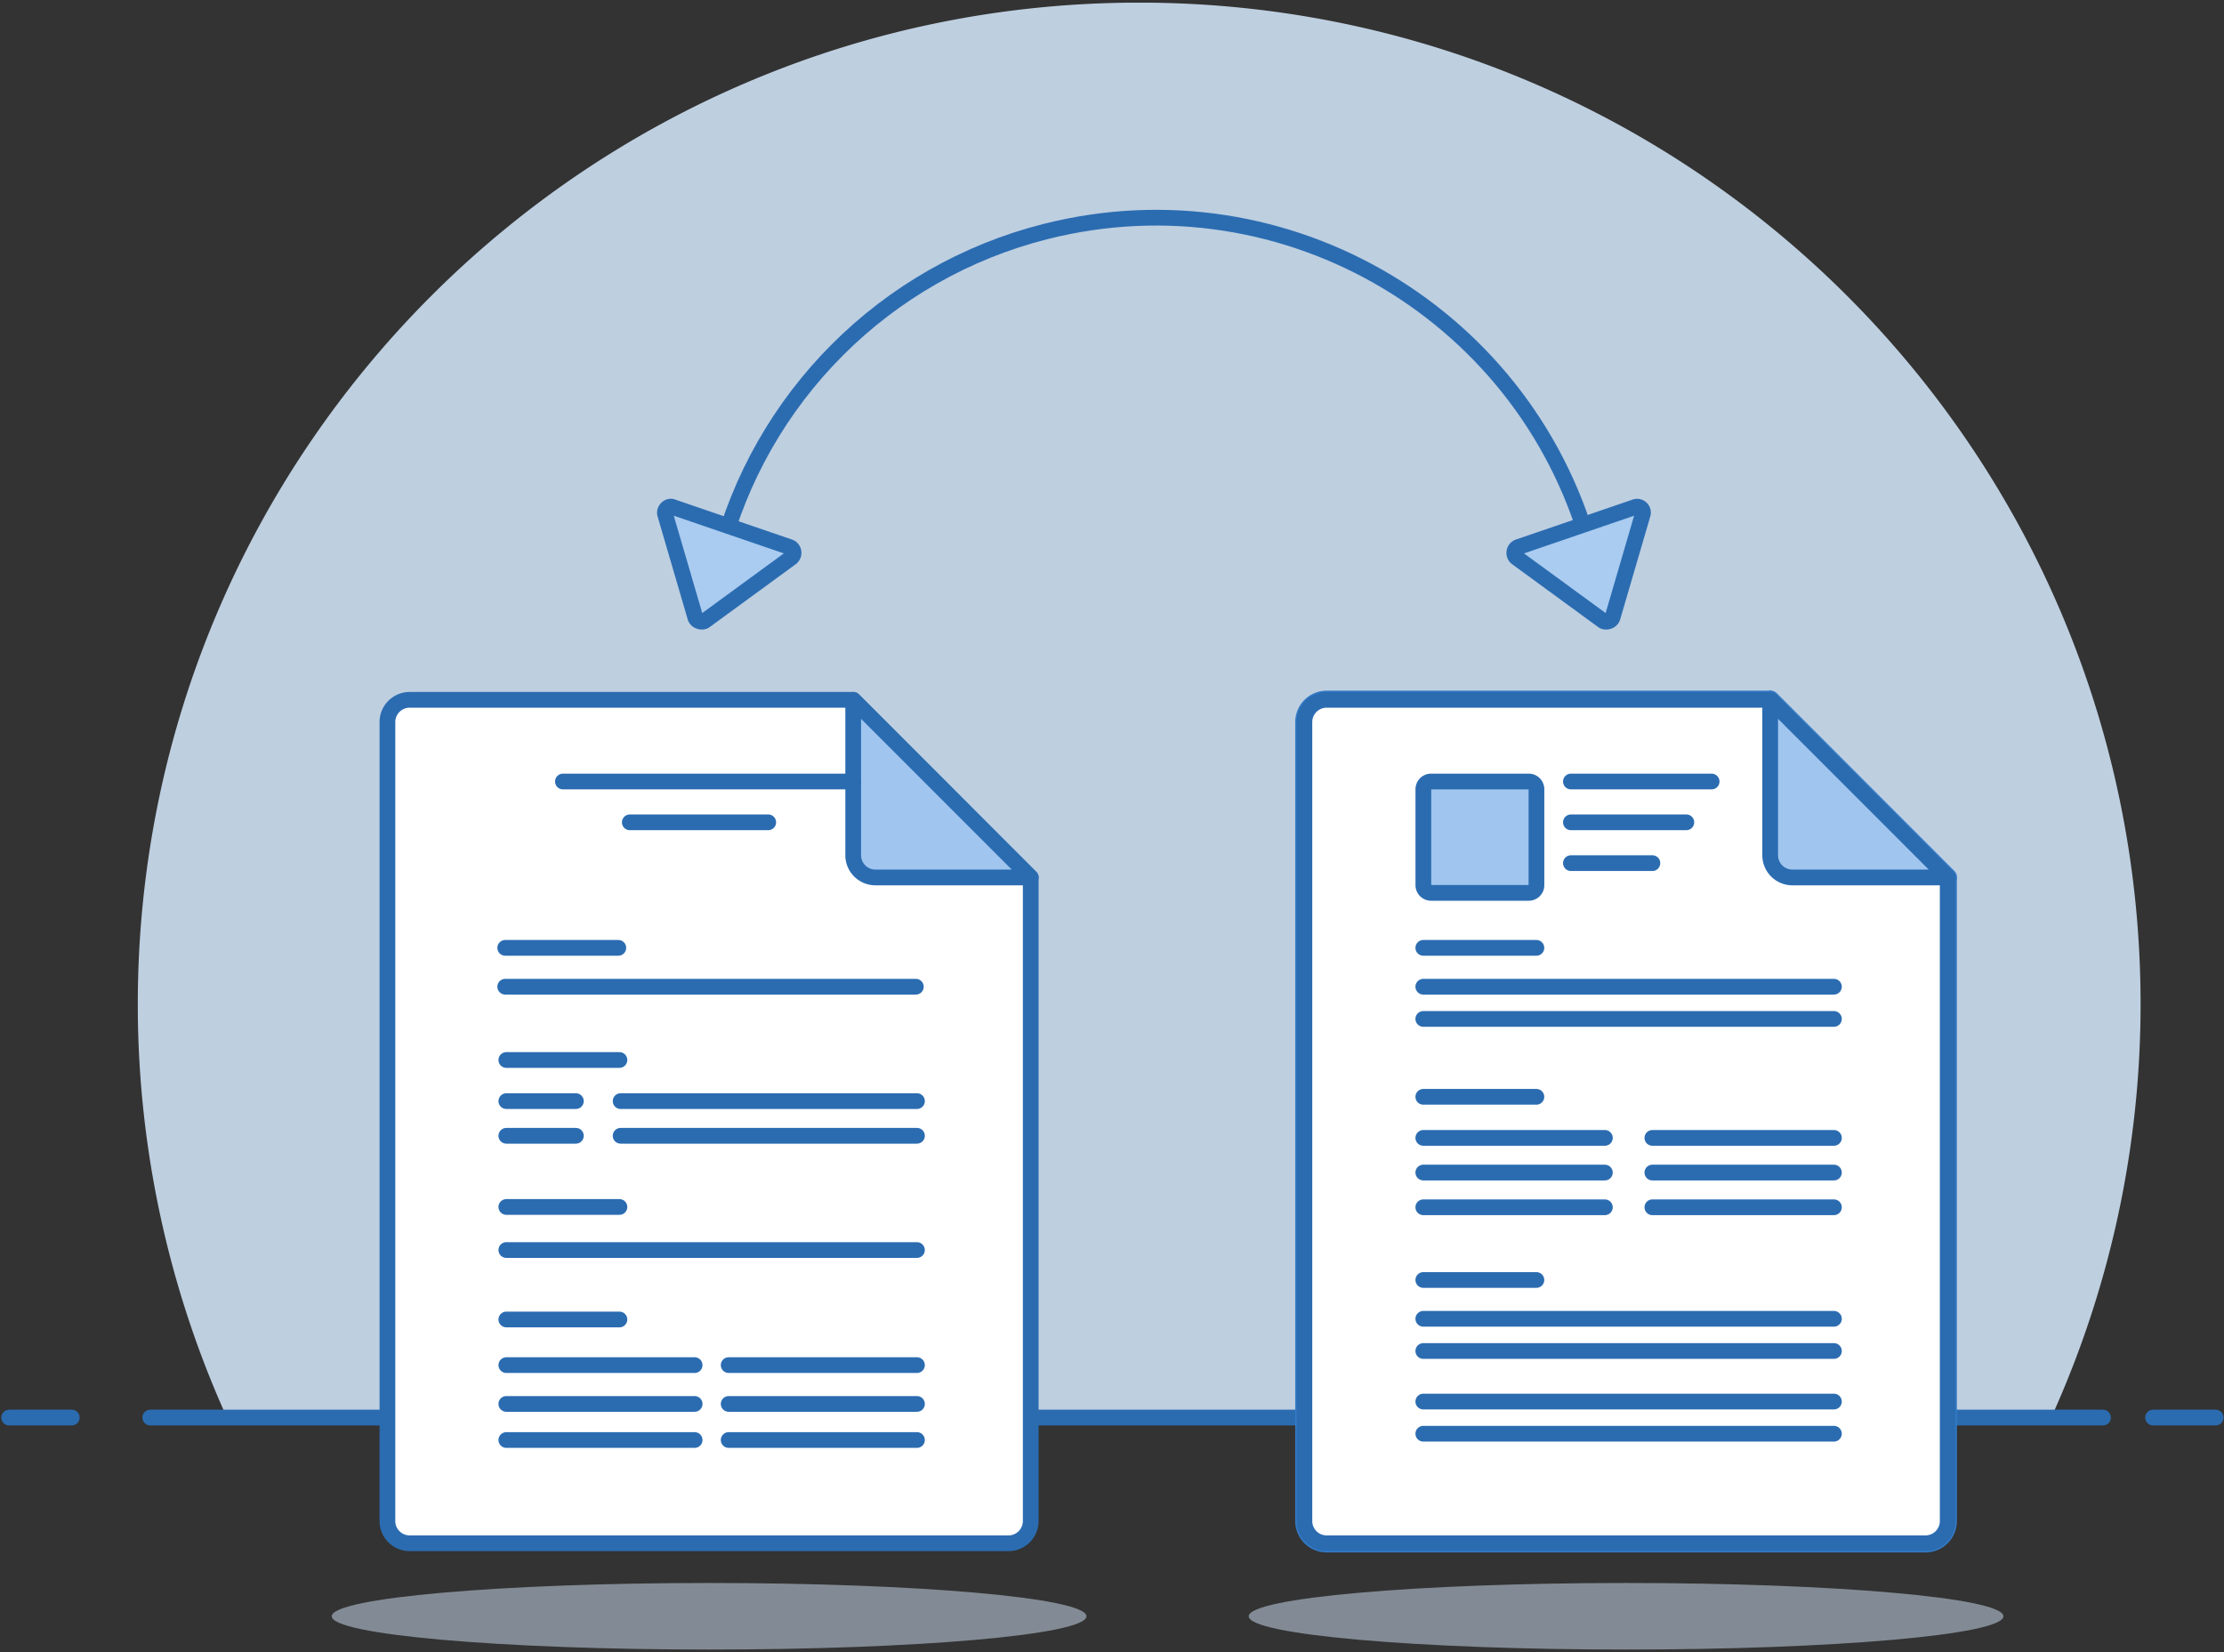
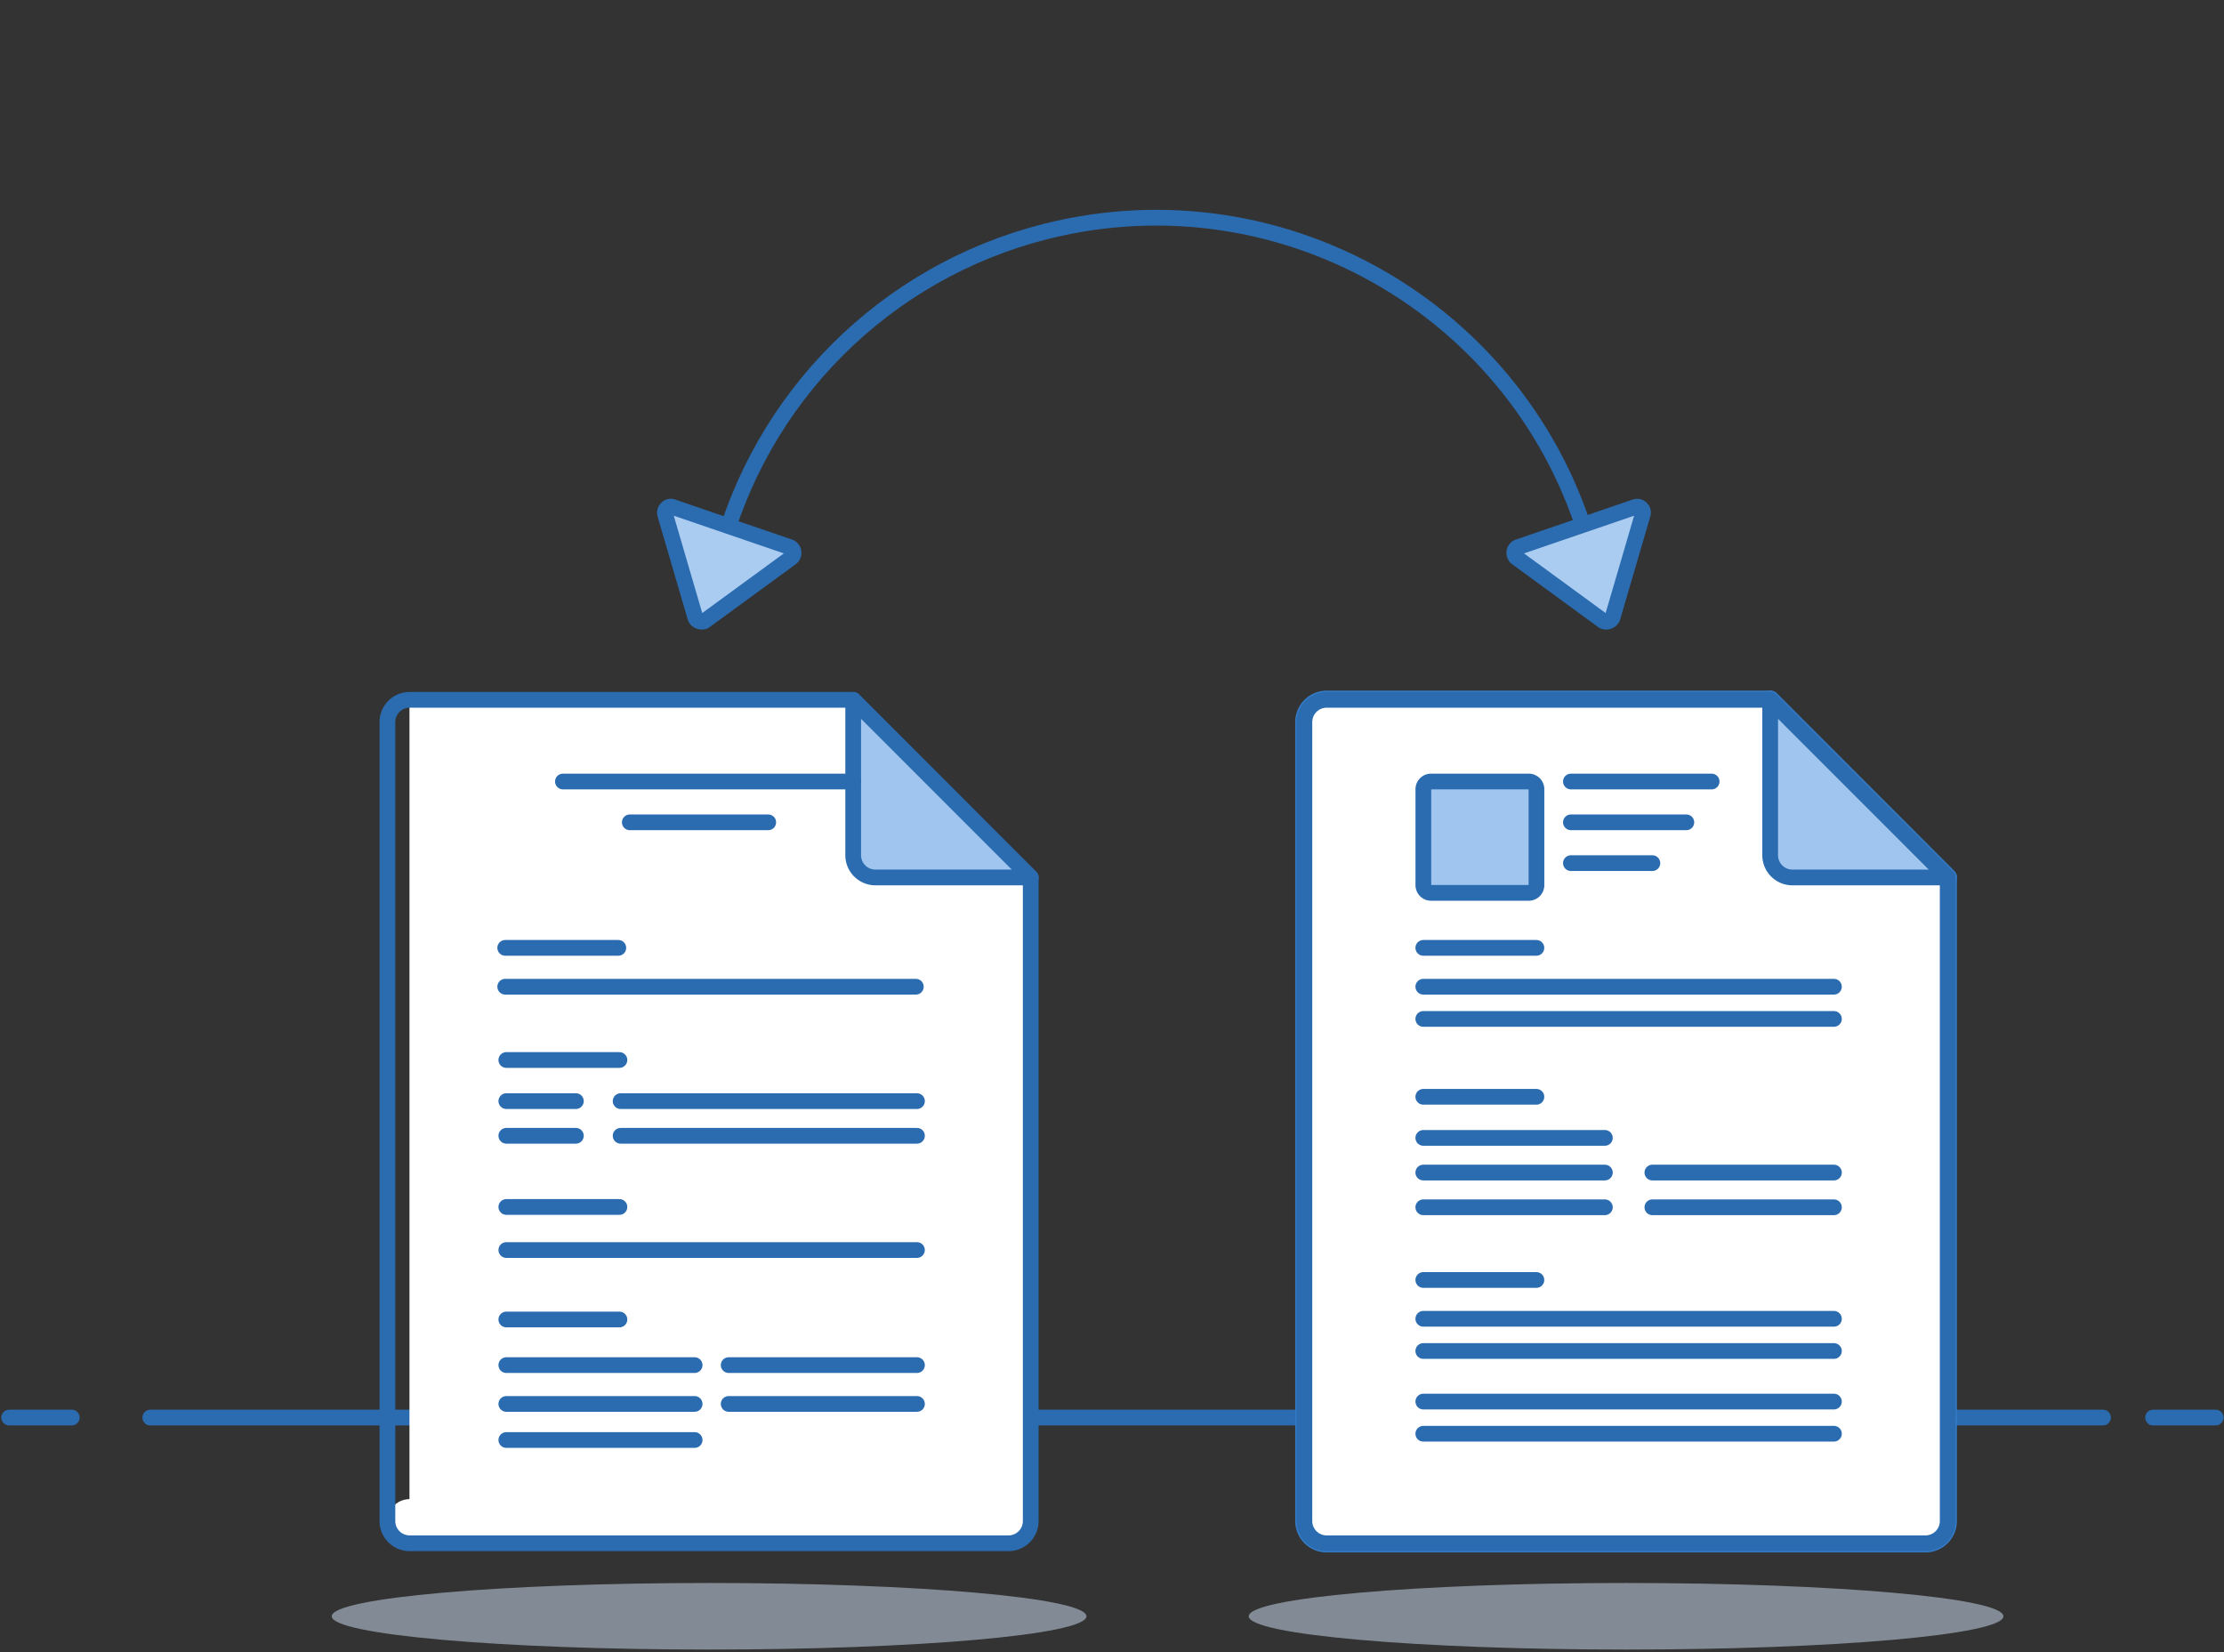
<svg xmlns="http://www.w3.org/2000/svg" width="424" height="315" viewBox="0 0 424 315">
  <rect x="0" y="0" width="424" height="315" fill="#333333" stroke="none" />
  <defs>
    <clipPath id="i24ga">
      <path d="M26.27.51h381.828v269.753H26.27z" />
    </clipPath>
    <clipPath id="i24gb">
      <path d="M238.07 301.79h143.876v12.69H238.07z" />
    </clipPath>
    <clipPath id="i24gc">
      <path d="M63.25 301.79h143.88v12.69H63.25z" />
    </clipPath>
  </defs>
  <g>
    <g>
      <g>
        <path fill="none" stroke="#2b6cb1" stroke-linecap="round" stroke-linejoin="round" stroke-miterlimit="50" stroke-width="3" d="M1.75 270.253h11.932" />
      </g>
      <g>
        <g />
        <g clip-path="url(#i24ga)" opacity=".88">
-           <path fill="#d1e4f7" d="M408.098 191.472C408.088 85.992 322.608.493 217.168.5 111.728.51 26.26 86.027 26.27 191.507a191.07 191.07 0 0 0 16.992 78.748H391.06a190.572 190.572 0 0 0 17.037-78.783" />
-         </g>
+           </g>
      </g>
      <g>
        <path fill="none" stroke="#2b6cb1" stroke-linecap="round" stroke-linejoin="round" stroke-miterlimit="50" stroke-width="3" d="M28.65 270.253h372.283" />
      </g>
      <g>
        <path fill="none" stroke="#2b6cb1" stroke-linecap="round" stroke-linejoin="round" stroke-miterlimit="50" stroke-width="3" d="M410.48 270.253h11.928" />
      </g>
      <g>
        <path fill="none" stroke="#2b6cb1" stroke-linecap="round" stroke-linejoin="round" stroke-miterlimit="50" stroke-width="3" d="M303.611 106.386c-11.605-45.992-58.28-73.861-104.251-62.254-30.605 7.726-54.507 31.637-62.23 62.254" />
      </g>
      <g>
        <path fill="#aaccf0" d="M134.318 118.41c-.333.15-.715.15-1.052 0a1.124 1.124 0 0 1-.735-.806l-5.712-19.526a1.125 1.125 0 0 1 .315-1.157c.295-.322.76-.42 1.157-.245l22.216 7.607c.417.144.715.508.77.946.064.428-.108.86-.455 1.122z" />
      </g>
      <g>
        <path fill="none" stroke="#2b6cb1" stroke-linejoin="round" stroke-miterlimit="50" stroke-width="3" d="M134.318 118.41c-.333.15-.715.15-1.052 0a1.124 1.124 0 0 1-.735-.806l-5.712-19.526a1.125 1.125 0 0 1 .315-1.157c.295-.322.76-.42 1.157-.245l22.216 7.607c.417.144.715.508.77.946.064.428-.108.86-.455 1.122z" />
      </g>
      <g>
        <path fill="#aaccf0" d="M305.673 118.412c.333.15.718.15 1.051 0 .368-.123.645-.428.736-.806l5.712-19.526a1.126 1.126 0 0 0-.708-1.423 1.122 1.122 0 0 0-.764.02l-22.216 7.608a1.154 1.154 0 0 0-.771.946c-.063.428.108.86.455 1.122z" />
      </g>
      <g>
        <path fill="none" stroke="#2b6cb1" stroke-linejoin="round" stroke-miterlimit="50" stroke-width="3" d="M305.673 118.412c.333.15.718.15 1.051 0 .368-.123.645-.428.736-.806l5.712-19.526a1.126 1.126 0 0 0-.708-1.423 1.122 1.122 0 0 0-.764.02l-22.216 7.608a1.154 1.154 0 0 0-.771.946c-.063.428.108.86.455 1.122z" />
      </g>
      <g>
        <g />
        <g clip-path="url(#i24gb)" opacity=".5">
          <path fill="#d1e4f7" d="M310.006 301.79c39.734 0 71.94 2.84 71.94 6.345s-32.206 6.345-71.94 6.345c-39.73 0-71.936-2.84-71.936-6.345 0-3.506 32.206-6.345 71.936-6.345" />
        </g>
      </g>
      <g>
        <g />
        <g clip-path="url(#i24gc)" opacity=".5">
          <path fill="#d1e4f7" d="M135.19 301.79c39.733 0 71.94 2.84 71.94 6.345s-32.207 6.345-71.94 6.345c-39.734 0-71.94-2.84-71.94-6.345 0-3.506 32.206-6.345 71.94-6.345" />
        </g>
      </g>
      <g>
        <path fill="#fff" d="M252.885 133.42h84.625l33.815 33.863v122.692a4.238 4.238 0 0 1-4.24 4.242h-114.2a4.241 4.241 0 0 1-4.205-4.207V137.627a4.243 4.243 0 0 1 4.205-4.207" />
      </g>
      <g>
        <path fill="none" stroke="#347bc7" stroke-linecap="round" stroke-linejoin="round" stroke-miterlimit="50" stroke-width="3.5" d="M252.885 133.42h84.625v0l33.815 33.863v122.692a4.238 4.238 0 0 1-4.24 4.242h-114.2a4.241 4.241 0 0 1-4.205-4.207V137.627a4.243 4.243 0 0 1 4.205-4.207z" />
      </g>
      <g>
        <path fill="#aaccf0" d="M371.326 167.283L337.48 133.42v29.621a4.238 4.238 0 0 0 4.201 4.242z" />
      </g>
      <g>
        <path fill="none" stroke="#347bc7" stroke-linecap="round" stroke-linejoin="round" stroke-miterlimit="50" stroke-width="3.5" d="M371.326 167.283v0L337.48 133.42v29.621a4.238 4.238 0 0 0 4.201 4.242z" />
      </g>
      <g>
        <path fill="none" stroke="#347bc7" stroke-linecap="round" stroke-linejoin="round" stroke-miterlimit="50" stroke-width="3.5" d="M271.35 151.053h46.531" />
      </g>
      <g>
        <path fill="none" stroke="#347bc7" stroke-linecap="round" stroke-linejoin="round" stroke-miterlimit="50" stroke-width="3.5" d="M271.35 158.863h46.531" />
      </g>
      <g>
        <path fill="none" stroke="#347bc7" stroke-linecap="round" stroke-linejoin="round" stroke-miterlimit="50" stroke-width="3.5" d="M271.35 180.703h21.56" />
      </g>
      <g>
        <path fill="none" stroke="#347bc7" stroke-linecap="round" stroke-linejoin="round" stroke-miterlimit="50" stroke-width="3.5" d="M271.35 270.912v0s5.358-3.807 10.779 0c6.174 4.336 10.782 0 10.782 0v0" />
      </g>
      <g>
        <path fill="none" stroke="#347bc7" stroke-linecap="round" stroke-linejoin="round" stroke-miterlimit="50" stroke-width="3.5" d="M271.35 188.113h78.282" />
      </g>
      <g>
        <path fill="none" stroke="#347bc7" stroke-linecap="round" stroke-linejoin="round" stroke-miterlimit="50" stroke-width="3.5" d="M271.35 194.253h78.282" />
      </g>
      <g>
        <path fill="none" stroke="#347bc7" stroke-linecap="round" stroke-linejoin="round" stroke-miterlimit="50" stroke-width="3.5" d="M271.35 208.173h78.282" />
      </g>
      <g>
        <path fill="none" stroke="#347bc7" stroke-linecap="round" stroke-linejoin="round" stroke-miterlimit="50" stroke-width="3.5" d="M271.35 214.313h78.282" />
      </g>
      <g>
        <path fill="none" stroke="#347bc7" stroke-linecap="round" stroke-linejoin="round" stroke-miterlimit="50" stroke-width="3.5" d="M271.35 220.453h78.282" />
      </g>
      <g>
        <path fill="none" stroke="#347bc7" stroke-linecap="round" stroke-linejoin="round" stroke-miterlimit="50" stroke-width="3.5" d="M271.35 226.593h78.282" />
      </g>
      <g>
        <path fill="none" stroke="#347bc7" stroke-linecap="round" stroke-linejoin="round" stroke-miterlimit="50" stroke-width="3.5" d="M271.35 238.313h78.282" />
      </g>
      <g>
        <path fill="none" stroke="#347bc7" stroke-linecap="round" stroke-linejoin="round" stroke-miterlimit="50" stroke-width="3.5" d="M271.35 244.453h78.282" />
      </g>
      <g>
        <path fill="none" stroke="#347bc7" stroke-linecap="round" stroke-linejoin="round" stroke-miterlimit="50" stroke-width="3.5" d="M271.35 250.593h78.282" />
      </g>
      <g>
        <path fill="none" stroke="#347bc7" stroke-linecap="round" stroke-linejoin="round" stroke-miterlimit="50" stroke-width="3.5" d="M271.35 256.733h51.024" />
      </g>
      <g>
        <path fill="#fff" d="M252.885 133.42h84.625l33.815 33.863v122.692a4.238 4.238 0 0 1-4.24 4.242h-114.2a4.241 4.241 0 0 1-4.205-4.207V137.627a4.243 4.243 0 0 1 4.205-4.207" />
      </g>
      <g>
        <path fill="none" stroke="#2b6cb1" stroke-linecap="round" stroke-linejoin="round" stroke-miterlimit="50" stroke-width="3" d="M252.885 133.42h84.625v0l33.815 33.863v122.692a4.238 4.238 0 0 1-4.24 4.242h-114.2a4.241 4.241 0 0 1-4.205-4.207V137.627a4.243 4.243 0 0 1 4.205-4.207z" />
      </g>
      <g>
        <path fill="#a0c6ef" d="M371.326 167.283L337.48 133.42v29.621a4.238 4.238 0 0 0 4.201 4.242z" />
      </g>
      <g>
        <path fill="none" stroke="#2b6cb1" stroke-linecap="round" stroke-linejoin="round" stroke-miterlimit="50" stroke-width="3" d="M371.326 167.283v0L337.48 133.42v29.621a4.238 4.238 0 0 0 4.201 4.242z" />
      </g>
      <g>
        <path fill="none" stroke="#2b6cb1" stroke-linecap="round" stroke-linejoin="round" stroke-miterlimit="50" stroke-width="3" d="M299.49 148.993h26.828" />
      </g>
      <g>
        <path fill="none" stroke="#2b6cb1" stroke-linecap="round" stroke-linejoin="round" stroke-miterlimit="50" stroke-width="3" d="M299.49 156.773h22.006" />
      </g>
      <g>
        <path fill="none" stroke="#2b6cb1" stroke-linecap="round" stroke-linejoin="round" stroke-miterlimit="50" stroke-width="3" d="M299.49 164.553h15.534" />
      </g>
      <g>
        <path fill="none" stroke="#2b6cb1" stroke-linecap="round" stroke-linejoin="round" stroke-miterlimit="50" stroke-width="3" d="M271.35 180.703h21.56" />
      </g>
      <g>
        <path fill="none" stroke="#2b6cb1" stroke-linecap="round" stroke-linejoin="round" stroke-miterlimit="50" stroke-width="3" d="M271.35 209.103h21.56" />
      </g>
      <g>
        <path fill="none" stroke="#2b6cb1" stroke-linecap="round" stroke-linejoin="round" stroke-miterlimit="50" stroke-width="3" d="M271.35 188.113h78.282" />
      </g>
      <g>
        <path fill="none" stroke="#2b6cb1" stroke-linecap="round" stroke-linejoin="round" stroke-miterlimit="50" stroke-width="3" d="M271.35 194.253h78.282" />
      </g>
      <g>
        <path fill="none" stroke="#2b6cb1" stroke-linecap="round" stroke-linejoin="round" stroke-miterlimit="50" stroke-width="3" d="M271.35 244.023h21.56" />
      </g>
      <g>
        <path fill="none" stroke="#2b6cb1" stroke-linecap="round" stroke-linejoin="round" stroke-miterlimit="50" stroke-width="3" d="M271.35 251.423h78.282" />
      </g>
      <g>
        <path fill="none" stroke="#2b6cb1" stroke-linecap="round" stroke-linejoin="round" stroke-miterlimit="50" stroke-width="3" d="M271.35 257.563h78.282" />
      </g>
      <g>
        <path fill="none" stroke="#2b6cb1" stroke-linecap="round" stroke-linejoin="round" stroke-miterlimit="50" stroke-width="3" d="M271.35 267.203h78.282" />
      </g>
      <g>
        <path fill="none" stroke="#2b6cb1" stroke-linecap="round" stroke-linejoin="round" stroke-miterlimit="50" stroke-width="3" d="M271.35 273.333h78.282" />
      </g>
      <g>
        <path fill="none" stroke="#2b6cb1" stroke-linecap="round" stroke-linejoin="round" stroke-miterlimit="50" stroke-width="3" d="M271.35 216.933h34.614" />
      </g>
      <g>
-         <path fill="none" stroke="#2b6cb1" stroke-linecap="round" stroke-linejoin="round" stroke-miterlimit="50" stroke-width="3" d="M315.02 216.933h34.614" />
-       </g>
+         </g>
      <g>
        <path fill="none" stroke="#2b6cb1" stroke-linecap="round" stroke-linejoin="round" stroke-miterlimit="50" stroke-width="3" d="M271.35 223.543h34.614" />
      </g>
      <g>
        <path fill="none" stroke="#2b6cb1" stroke-linecap="round" stroke-linejoin="round" stroke-miterlimit="50" stroke-width="3" d="M315.02 223.543h34.614" />
      </g>
      <g>
        <path fill="none" stroke="#2b6cb1" stroke-linecap="round" stroke-linejoin="round" stroke-miterlimit="50" stroke-width="3" d="M271.35 230.163h34.614" />
      </g>
      <g>
        <path fill="none" stroke="#2b6cb1" stroke-linecap="round" stroke-linejoin="round" stroke-miterlimit="50" stroke-width="3" d="M315.02 230.163h34.614" />
      </g>
      <g>
        <path fill="#a0c6ef" d="M291.446 170.223h-18.614a1.473 1.473 0 0 1-1.472-1.476v-18.278c0-.816.659-1.479 1.472-1.479h18.614c.813 0 1.475.663 1.475 1.48v18.277c0 .817-.662 1.476-1.475 1.476" />
      </g>
      <g>
        <path fill="none" stroke="#2b6cb1" stroke-linecap="round" stroke-linejoin="round" stroke-miterlimit="50" stroke-width="3" d="M291.446 170.223h-18.614a1.473 1.473 0 0 1-1.472-1.476v-18.278c0-.816.659-1.479 1.472-1.479h18.614c.813 0 1.475.663 1.475 1.48v18.277c0 .817-.662 1.476-1.475 1.476z" />
      </g>
      <g>
-         <path fill="#fff" d="M78.065 133.42h84.621l33.819 33.863v122.692a4.24 4.24 0 0 1-4.24 4.242h-114.2a4.239 4.239 0 0 1-4.205-4.207V137.627a4.241 4.241 0 0 1 4.205-4.207" />
+         <path fill="#fff" d="M78.065 133.42h84.621l33.819 33.863v122.692a4.24 4.24 0 0 1-4.24 4.242h-114.2a4.239 4.239 0 0 1-4.205-4.207a4.241 4.241 0 0 1 4.205-4.207" />
      </g>
      <g>
        <path fill="none" stroke="#2b6cb1" stroke-linecap="round" stroke-linejoin="round" stroke-miterlimit="50" stroke-width="3" d="M78.065 133.42h84.621v0l33.819 33.863v122.692a4.24 4.24 0 0 1-4.24 4.242h-114.2a4.239 4.239 0 0 1-4.205-4.207V137.627a4.241 4.241 0 0 1 4.205-4.207z" />
      </g>
      <g>
        <path fill="#a0c6ef" d="M196.51 167.283l-33.85-33.863v29.621a4.241 4.241 0 0 0 4.205 4.242z" />
      </g>
      <g>
        <path fill="none" stroke="#2b6cb1" stroke-linecap="round" stroke-linejoin="round" stroke-miterlimit="50" stroke-width="3" d="M196.51 167.283v0l-33.85-33.863v29.621a4.241 4.241 0 0 0 4.205 4.242z" />
      </g>
      <g>
        <path fill="none" stroke="#2b6cb1" stroke-linecap="round" stroke-linejoin="round" stroke-miterlimit="50" stroke-width="3" d="M96.32 180.703h21.56" />
      </g>
      <g>
        <path fill="none" stroke="#2b6cb1" stroke-linecap="round" stroke-linejoin="round" stroke-miterlimit="50" stroke-width="3" d="M96.53 202.083h21.564" />
      </g>
      <g>
        <path fill="none" stroke="#2b6cb1" stroke-linecap="round" stroke-linejoin="round" stroke-miterlimit="50" stroke-width="3" d="M96.53 230.103h21.564" />
      </g>
      <g>
        <path fill="none" stroke="#2b6cb1" stroke-linecap="round" stroke-linejoin="round" stroke-miterlimit="50" stroke-width="3" d="M96.53 251.553h21.564" />
      </g>
      <g>
        <path fill="none" stroke="#2b6cb1" stroke-linecap="round" stroke-linejoin="round" stroke-miterlimit="50" stroke-width="3" d="M96.53 260.253h35.9" />
      </g>
      <g>
        <path fill="none" stroke="#2b6cb1" stroke-linecap="round" stroke-linejoin="round" stroke-miterlimit="50" stroke-width="3" d="M138.92 260.253h35.896" />
      </g>
      <g>
        <path fill="none" stroke="#2b6cb1" stroke-linecap="round" stroke-linejoin="round" stroke-miterlimit="50" stroke-width="3" d="M96.53 267.653h35.9" />
      </g>
      <g>
        <path fill="none" stroke="#2b6cb1" stroke-linecap="round" stroke-linejoin="round" stroke-miterlimit="50" stroke-width="3" d="M138.92 267.653h35.896" />
      </g>
      <g>
        <path fill="none" stroke="#2b6cb1" stroke-linecap="round" stroke-linejoin="round" stroke-miterlimit="50" stroke-width="3" d="M96.53 274.533h35.9" />
      </g>
      <g>
-         <path fill="none" stroke="#2b6cb1" stroke-linecap="round" stroke-linejoin="round" stroke-miterlimit="50" stroke-width="3" d="M138.92 274.533h35.896" />
-       </g>
+         </g>
      <g>
        <path fill="none" stroke="#2b6cb1" stroke-linecap="round" stroke-linejoin="round" stroke-miterlimit="50" stroke-width="3" d="M107.32 148.993h55.34" />
      </g>
      <g>
        <path fill="none" stroke="#2b6cb1" stroke-linecap="round" stroke-linejoin="round" stroke-miterlimit="50" stroke-width="3" d="M120.07 156.773h26.39" />
      </g>
      <g>
        <path fill="none" stroke="#2b6cb1" stroke-linecap="round" stroke-linejoin="round" stroke-miterlimit="50" stroke-width="3" d="M96.32 188.113h78.282" />
      </g>
      <g>
        <path fill="none" stroke="#2b6cb1" stroke-linecap="round" stroke-linejoin="round" stroke-miterlimit="50" stroke-width="3" d="M96.53 238.313h78.282" />
      </g>
      <g>
        <path fill="none" stroke="#2b6cb1" stroke-linecap="round" stroke-linejoin="round" stroke-miterlimit="50" stroke-width="3" d="M96.53 209.923h13.26" />
      </g>
      <g>
        <path fill="none" stroke="#2b6cb1" stroke-linecap="round" stroke-linejoin="round" stroke-miterlimit="50" stroke-width="3" d="M118.32 209.923h56.497" />
      </g>
      <g>
        <path fill="none" stroke="#2b6cb1" stroke-linecap="round" stroke-linejoin="round" stroke-miterlimit="50" stroke-width="3" d="M96.53 216.533h13.26" />
      </g>
      <g>
        <path fill="none" stroke="#2b6cb1" stroke-linecap="round" stroke-linejoin="round" stroke-miterlimit="50" stroke-width="3" d="M118.32 216.533h56.497" />
      </g>
    </g>
  </g>
</svg>